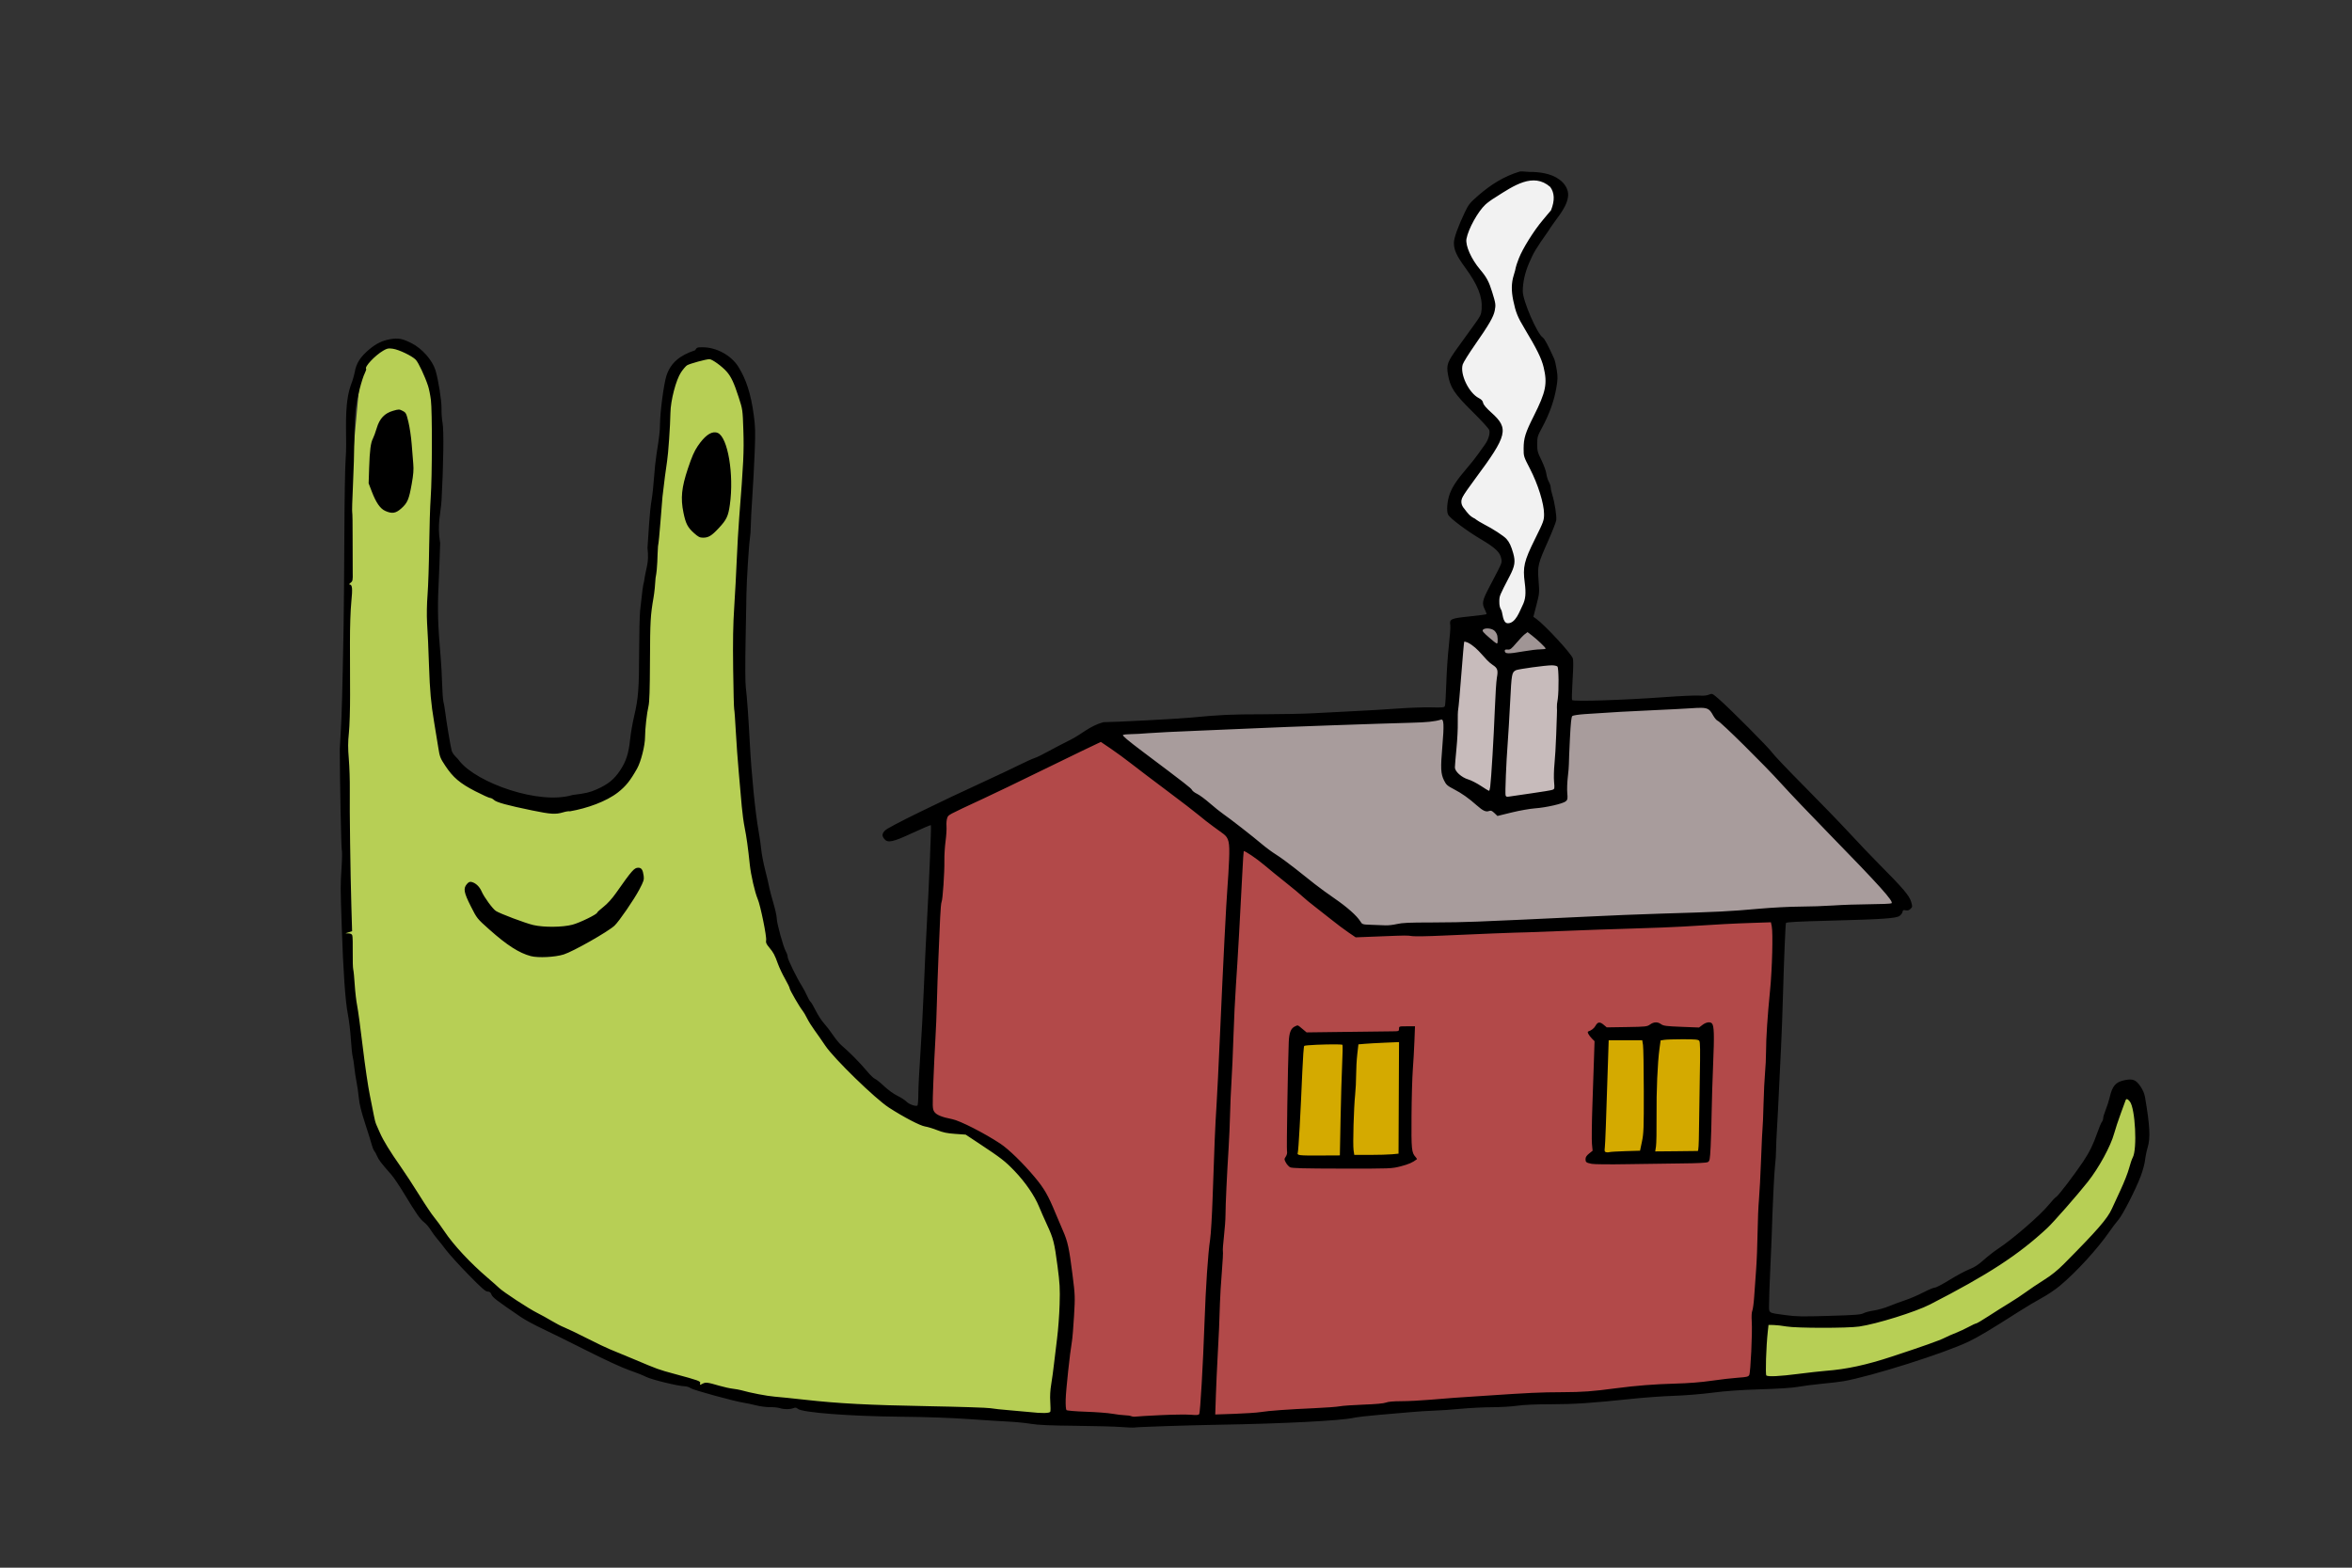
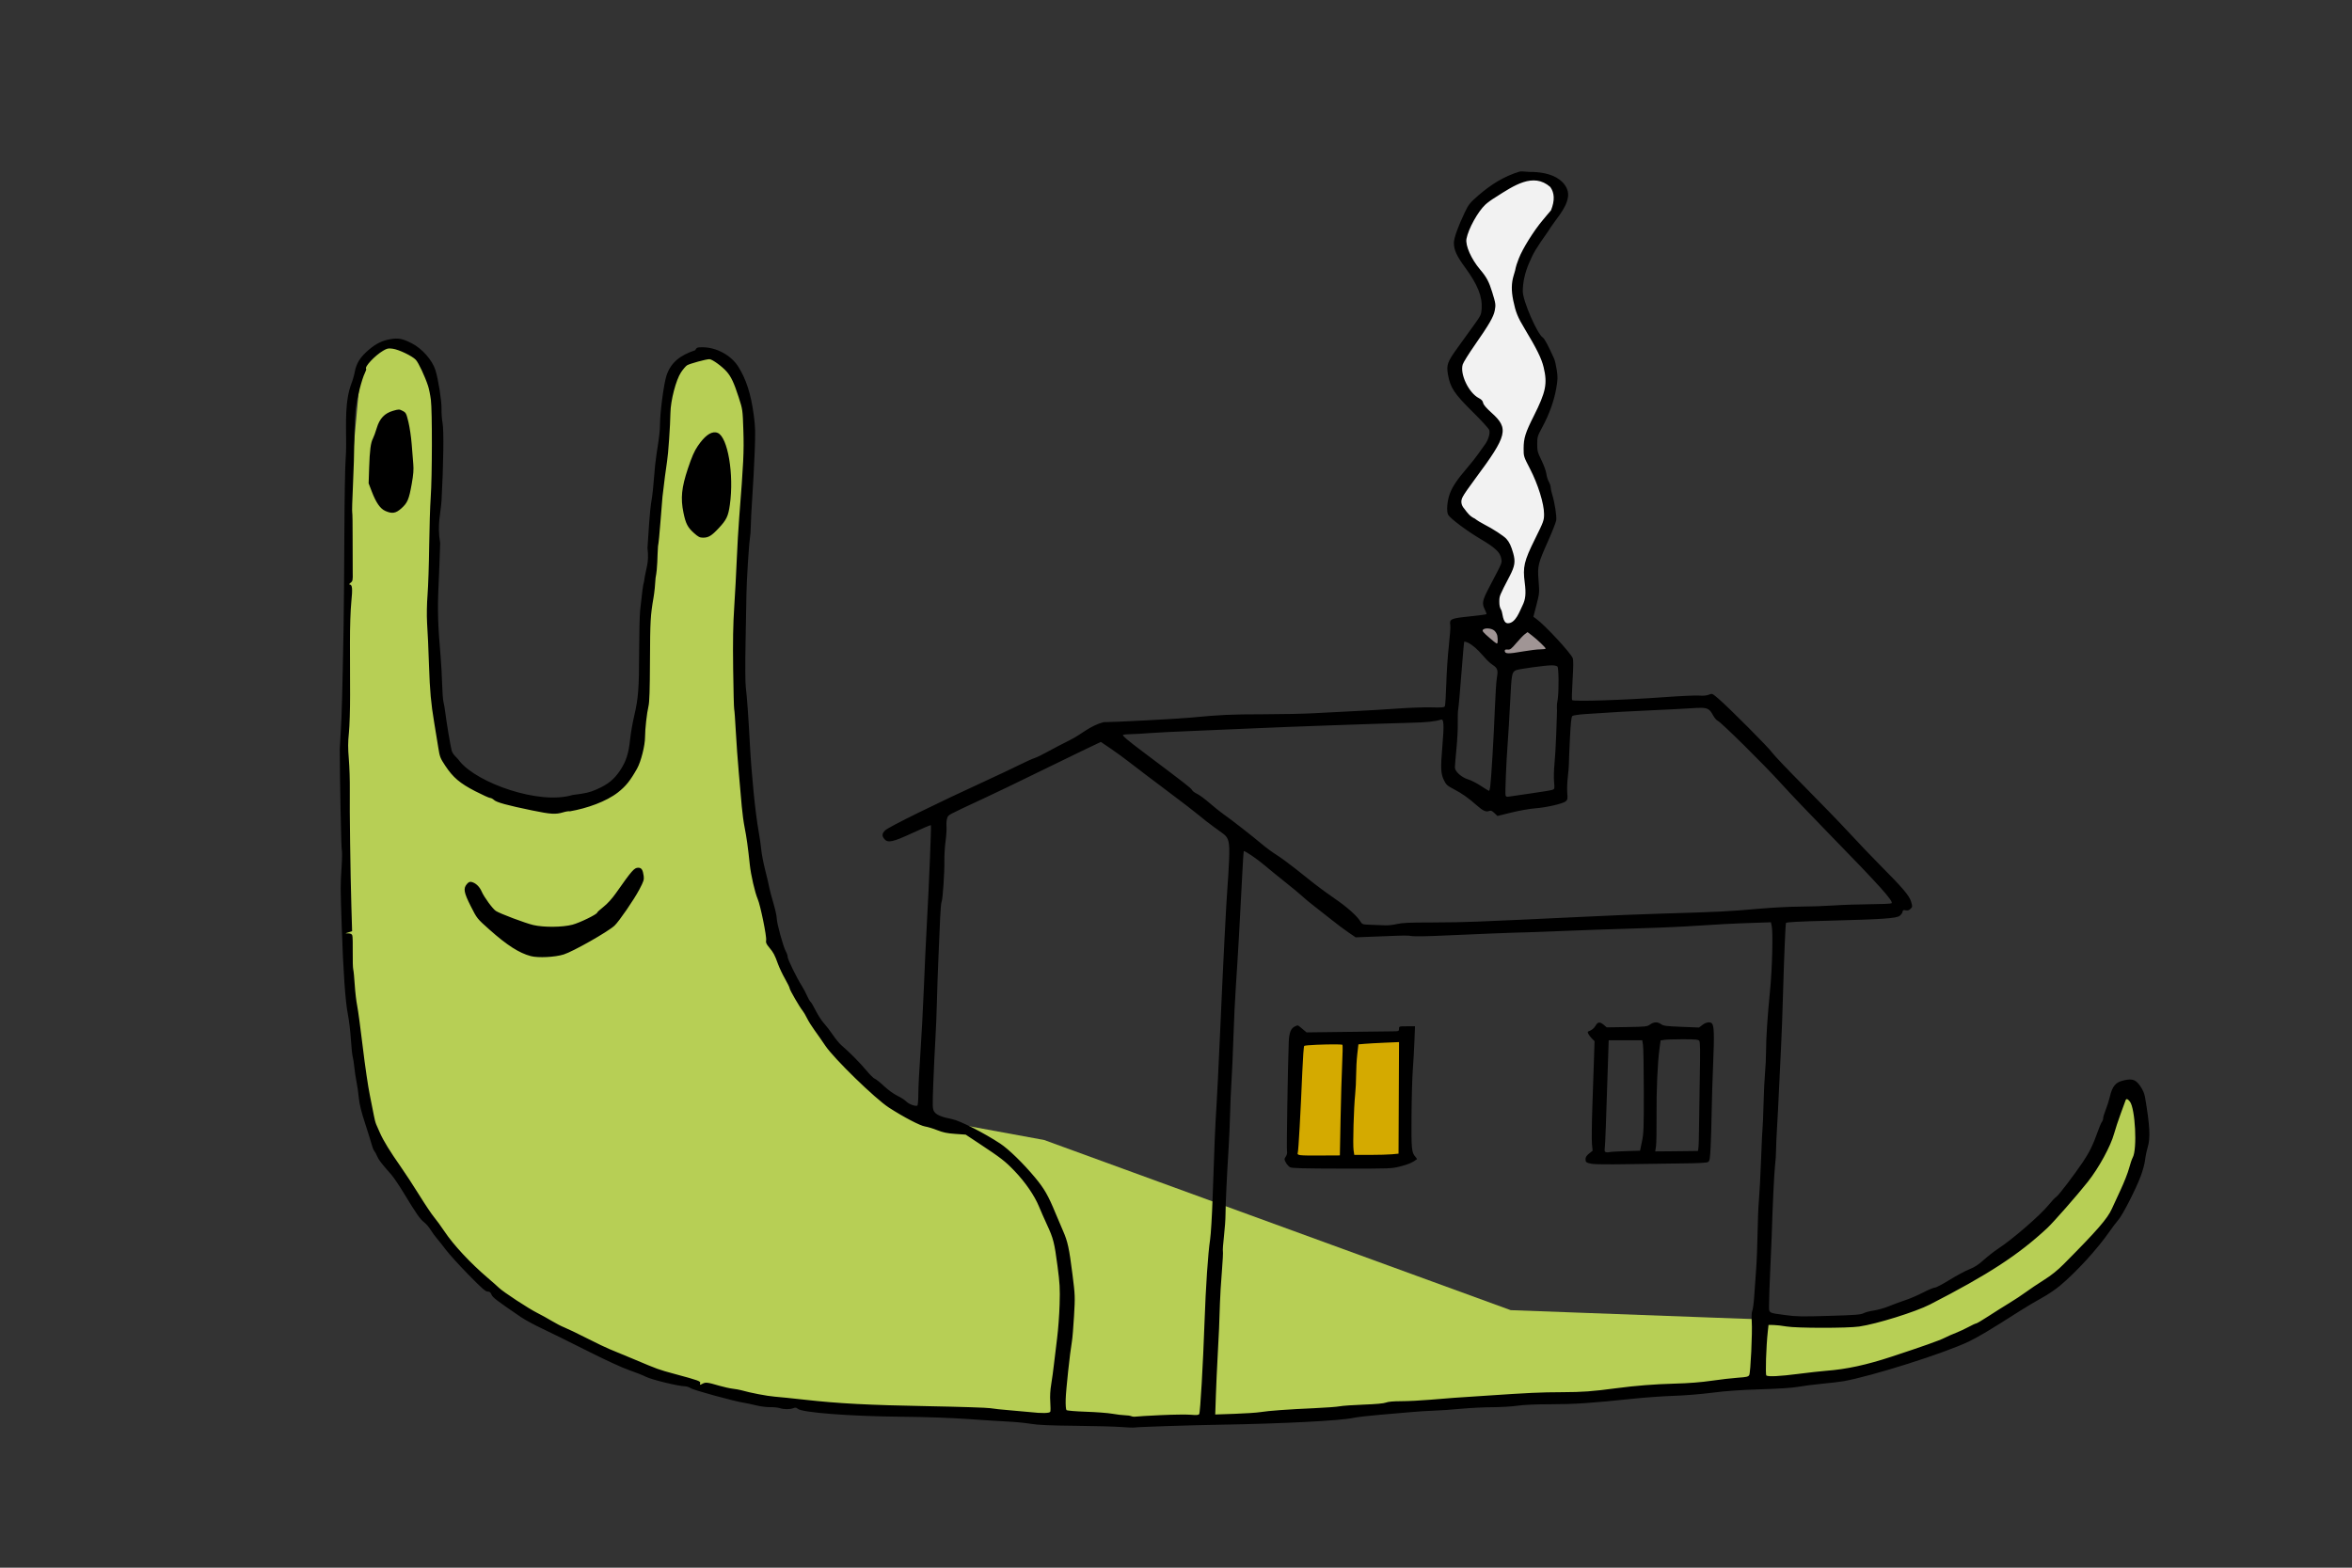
<svg xmlns="http://www.w3.org/2000/svg" width="300mm" height="200mm" version="1.1" viewBox="0 0 300 200">
  <rect x="0" y="0" width="300" height="200" fill="#333333" stroke="none" />
  <g transform="translate(145.07 -81.733)">
    <g transform="matrix(3 0 0 3 102.47 -420.83)">
      <path d="m7.635 213.84-1.332 3.528-4.032 3.96-4.536 2.196-3.348 0.18-12.671-0.468-19.835-7.236-5.292-0.972-3.564-2.808-1.908-3.024-1.008-2.7-0.756-5.04-0.504-7.056 0.54-6.732-0.108-3.24-0.756-1.44-0.828-0.396-0.792 0.108-0.828 0.612-0.792 7.128-0.072 1.08-0.252 1.548-0.396 6.696-1.368 1.728-2.484 0.288-2.196-0.396-1.908-1.332-0.684-4.248 0.072-6.804 0.072-4.068-0.36-1.944-0.936-0.792h-1.152l-0.792 0.972-0.612 6.732-0.036 15.731v2.052l0.972 7.704 1.296 2.376 2.052 2.7 1.512 1.548 1.62 1.332 5.004 2.448 1.764 0.468 1.728 0.576 5.22 0.684 9.359 0.36 3.528 0.216 14.147-0.9 12.059-0.756 3.78-0.396 3.996-1.26 4.968-2.988 2.376-2.628 1.116-2.88-0.288-1.908-0.216-0.648z" fill="#b7cf55" fill-rule="evenodd" />
-       <path d="m-35.846 198.55-6.69 3.728-0.715 12.869 1.94 0.409 2.145 1.685 0.817 1.175 1.123 2.707v3.728l-0.357 3.013 3.524 0.102 4.851-0.153 5.515-0.255 4.902-0.409 11.03-0.766 0.766-20.069-17.822 0.817-7.813-6.179z" fill="#b24949" fill-rule="evenodd" />
      <path d="m-27.369 211.73-0.102 5.209 3.728 0.051 0.97-0.204-0.051-0.766 0.051-4.596-2.962 0.204z" fill="#d4aa00" fill-rule="evenodd" />
-       <path d="m-14.398 211.57-0.102 5.209 3.728 0.051 0.766-0.204 0.153-0.766 0.051-4.596-2.962 0.204z" fill="#d4aa00" fill-rule="evenodd" />
-       <path d="m-35.642 198.65 10.979 8.426 4.545-0.102 18.128-0.715 0.357-0.357-8.222-8.681-24.563 1.277z" fill="#a89c9c" fill-rule="evenodd" />
-       <path d="m-20.475 194.31-0.511 6.128 2.247 1.379 2.553-0.357 0.153-5.873-1.481-1.583-2.604-0.051z" fill="#c7bbbb" fill-rule="evenodd" />
      <path d="m-17.615 193.91-2.604 0.204 1.634 1.532 2.553-0.102z" fill="#a09595" fill-rule="evenodd" stroke="#000" stroke-width=".282px" />
      <path d="m-16.083 175.47-0.664-0.511h-1.226l-1.072 0.715-0.97 0.868-0.511 1.379 1.226 2.043 0.051 0.97-1.532 2.196 0.306 1.021 1.583 1.685-0.868 1.736-0.919 1.736 1.583 1.123 0.46 0.153 0.102 0.919-0.664 1.787 0.868 1.021 0.715-0.919 0.204-0.511 0.051-1.226v-0.511l0.868-1.379-0.919-3.37 0.766-2.094v-1.277l-0.715-1.583-0.613-1.226 0.051-1.175 0.97-1.889 0.817-1.226z" fill="#f2f2f2" fill-rule="evenodd" />
      <path transform="matrix(.282 0 0 .282 -68.069 175.27)" d="m178.43-1.629c-0.164-0.007-0.328-0.005-0.492 0.01-2.462 0.731-4.478 2.054-6.301 3.639-1.253 1.093-1.44 1.328-2.01 2.523-1.023 2.146-1.645 3.881-1.645 4.594 0 1.064 0.407 1.965 1.664 3.68 1.936 2.641 2.655 4.442 2.519 6.312-0.061 0.839-0.142 1.006-1.185 2.449-0.616 0.852-1.704 2.36-2.418 3.352-1.563 2.17-1.721 2.603-1.478 4.041 0.334 1.979 0.946 2.91 3.693 5.623 1.401 1.383 2.49 2.58 2.545 2.799 0.141 0.563-0.169 1.524-0.727 2.258-0.27 0.355-0.72 0.983-1 1.397-0.28 0.413-1.022 1.349-1.648 2.076-1.453 1.688-2.158 2.737-2.572 3.824-0.406 1.065-0.538 2.673-0.264 3.189 0.295 0.554 2.811 2.437 4.961 3.711 2.171 1.287 2.893 1.974 3.051 2.908 0.117 0.691 0.244 0.391-1.777 4.252-1.095 2.091-1.176 2.494-0.691 3.443 0.171 0.336 0.276 0.644 0.232 0.688-0.043 0.043-1.21 0.198-2.592 0.342-2.8 0.292-3.004 0.386-2.857 1.324 0.043 0.273-0.055 1.661-0.217 3.084-0.161 1.423-0.335 4.007-0.387 5.744-0.052 1.737-0.149 3.259-0.215 3.383-0.099 0.189-0.45 0.216-2.047 0.174-1.06-0.028-3.349 0.053-5.086 0.18-1.737 0.127-4.748 0.305-6.691 0.396-1.944 0.091-4.651 0.231-6.016 0.311-1.365 0.079-4.747 0.147-7.518 0.154-5.05 0.01-6.365 0.07-10.977 0.504-2.08 0.196-11.475 0.688-13.137 0.688-2.109 0.573-3.264 1.812-5.027 2.686-1.051 0.52-2.554 1.304-3.34 1.742-0.786 0.438-1.698 0.882-2.029 0.986-0.331 0.105-1.379 0.579-2.33 1.053s-3.015 1.451-4.586 2.172c-7.831 3.593-15.106 7.171-15.602 7.674-0.487 0.494-0.518 0.816-0.125 1.301 0.518 0.639 1.258 0.481 4.268-0.916 1.472-0.684 2.712-1.21 2.752-1.17 0.084 0.084-0.286 9.114-0.615 14.996-0.123 2.192-0.324 6.524-0.449 9.625-0.125 3.101-0.363 7.567-0.527 9.924-0.165 2.357-0.3 5.043-0.301 5.969-9.92e-4 0.931-0.067 1.723-0.148 1.773-0.267 0.165-1.295-0.214-1.668-0.613-0.201-0.216-0.805-0.605-1.342-0.865-0.575-0.279-1.408-0.882-2.029-1.469-0.58-0.547-1.198-1.04-1.373-1.094-0.175-0.054-0.749-0.62-1.277-1.256-0.958-1.153-2.62-2.83-3.728-3.764-0.321-0.27-0.911-0.982-1.312-1.58-0.401-0.598-1.01-1.391-1.352-1.764-0.342-0.372-0.9-1.228-1.238-1.904-0.339-0.676-0.691-1.278-0.785-1.336-0.094-0.058-0.333-0.47-0.529-0.914-0.196-0.444-0.539-1.094-0.762-1.445-0.785-1.241-2.156-4.035-2.156-4.394 0-0.2-0.128-0.588-0.285-0.861-0.384-0.669-1.367-4.259-1.367-4.992 4.3e-5 -0.322-0.233-1.371-0.518-2.33-0.284-0.96-0.563-2.017-0.617-2.348-0.055-0.331-0.323-1.48-0.598-2.555-0.274-1.075-0.542-2.464-0.598-3.084-0.055-0.62-0.235-1.871-0.398-2.781-0.504-2.806-1.08-8.571-1.33-13.307-0.212-4.01-0.423-6.967-0.598-8.346-0.098-0.776-0.11-3.394-0.035-7.369 0.064-3.391 0.121-6.503 0.127-6.916 0.026-1.797 0.368-7.297 0.504-8.121 0.082-0.496 0.148-1.391 0.148-1.988 4.61e-4 -0.598 0.103-2.561 0.227-4.361 0.124-1.801 0.287-4.854 0.361-6.787 0.119-3.085 0.102-3.771-0.143-5.606-0.418-3.132-1.135-5.373-2.326-7.271-1.079-1.719-3.295-2.926-5.379-2.93-0.811-0.002-0.891 0.03-1.129 0.447-2.279 0.762-3.667 1.853-4.326 3.832-0.4 1.253-0.963 5.482-0.973 7.297-0.005 1.023-0.103 1.889-0.52 4.512-0.138 0.868-0.312 2.493-0.385 3.609-0.073 1.117-0.239 2.639-0.369 3.383-0.13 0.744-0.296 2.334-0.369 3.533s-0.183 2.838-0.242 3.641c0.265 2.416-0.204 2.785-0.523 5.082-0.151 0.5-0.285 1.49-0.588 4.359-0.074 0.703-0.141 3.511-0.148 6.24-0.015 5.593-0.122 6.983-0.752 9.684-0.243 1.042-0.516 2.606-0.605 3.475-0.224 2.165-0.611 3.366-1.523 4.731-0.907 1.355-1.831 2.101-3.547 2.853-1.047 0.459-1.593 0.584-3.609 0.836-5.053 1.537-14.368-1.825-16.994-5.053-0.148-0.213-0.451-0.558-0.676-0.77-0.225-0.211-0.475-0.594-0.555-0.852-0.151-0.486-0.823-4.511-0.994-5.957-0.054-0.455-0.165-1.088-0.246-1.406-0.081-0.318-0.173-1.536-0.203-2.707-0.031-1.171-0.127-2.939-0.213-3.932-0.424-4.877-0.496-7.228-0.332-10.752 0.09-1.944 0.201-4.898 0.248-6.566-0.488-2.835 0.1-4.506 0.209-6.439 0.29-5.249 0.362-10.601 0.156-11.654-0.105-0.538-0.177-1.519-0.16-2.182 0.029-1.146-0.492-4.444-0.914-5.787-0.483-1.535-2.026-3.279-3.603-4.072-1.411-0.71-2.019-0.82-3.275-0.592-1.146 0.208-2.071 0.659-3.07 1.496-1.366 1.144-1.977 2.087-2.219 3.434-0.085 0.473-0.315 1.272-0.514 1.775-0.198 0.503-0.432 1.383-0.518 1.955-0.539 3.102-0.104 6.5-0.344 9.461-0.083 0.992-0.17 6.17-0.193 11.504-0.023 5.334-0.074 11.492-0.113 13.684-0.173 9.64-0.28 13.611-0.424 15.789-0.084 1.282-0.153 2.498-0.152 2.705 0.006 4.489 0.214 14.997 0.301 15.174 0.065 0.132 0.056 1.254-0.02 2.494-0.191 3.126-0.191 2.835 0.012 9.023 0.224 6.829 0.542 11.363 0.939 13.367 0.166 0.836 0.364 2.5 0.441 3.699 0.077 1.199 0.202 2.388 0.277 2.643 0.075 0.255 0.185 0.966 0.244 1.58 0.059 0.614 0.206 1.589 0.326 2.168 0.12 0.579 0.276 1.665 0.348 2.414 0.094 0.987 0.359 2.064 0.961 3.91 0.457 1.401 0.908 2.852 1.004 3.225 0.096 0.372 0.263 0.778 0.371 0.902 0.108 0.124 0.303 0.483 0.434 0.799 0.223 0.54 0.67 1.121 2.143 2.785 0.341 0.386 1.215 1.682 1.941 2.881 1.832 3.026 2.397 3.835 3 4.295 0.287 0.219 0.723 0.725 0.971 1.127 0.247 0.402 0.674 0.987 0.947 1.301 0.274 0.314 0.89 1.094 1.371 1.732 0.481 0.639 2.001 2.313 3.379 3.723 1.992 2.037 2.588 2.562 2.902 2.561 0.3-1e-3 0.44 0.11 0.584 0.457 0.183 0.441 0.729 0.857 4.422 3.379 0.609 0.416 2.039 1.195 3.18 1.73 1.14 0.535 4.176 2.032 6.746 3.328 2.871 1.448 5.345 2.588 6.418 2.957 0.961 0.331 2.111 0.788 2.557 1.016 0.824 0.42 4.888 1.407 5.816 1.414 0.272 1e-3 0.676 0.133 0.9 0.293 0.395 0.282 6.635 1.99 8.002 2.191 0.372 0.055 1.205 0.232 1.85 0.393 0.645 0.161 1.59 0.282 2.103 0.271 0.513-0.011 1.17 0.055 1.459 0.146 0.659 0.207 1.513 0.211 2.043 0.01 0.32-0.122 0.463-0.103 0.674 0.088 0.632 0.572 7.815 1.127 15.506 1.199 3.838 0.036 7.485 0.162 10.225 0.354 2.342 0.164 5.105 0.338 6.139 0.389 1.034 0.05 2.523 0.2 3.309 0.332 1.06 0.178 2.785 0.253 6.691 0.293 2.895 0.029 6.006 0.114 6.916 0.186v2e-3c0.91 0.072 1.823 0.104 2.029 0.068 0.536-0.088 8.44-0.346 12.707-0.416 9.433-0.154 18.332-0.607 20.225-1.029 0.538-0.12 2.33-0.33 3.984-0.467 1.654-0.136 3.808-0.322 4.787-0.412 0.979-0.09 2.503-0.185 3.385-0.213 0.882-0.027 2.719-0.155 4.084-0.283 1.365-0.129 3.496-0.235 4.736-0.238 1.24-3e-3 2.933-0.103 3.76-0.223 0.968-0.14 2.763-0.22 5.037-0.223 3.599-4e-3 6.097-0.17 12.254-0.818 1.902-0.2 4.744-0.404 6.314-0.453 1.628-0.051 4.117-0.253 5.789-0.469 2.085-0.27 4.196-0.418 7.295-0.514 2.783-0.086 4.823-0.221 5.639-0.373 0.703-0.131 2.328-0.341 3.609-0.465 1.282-0.123 2.736-0.294 3.232-0.381 4.245-0.742 15.326-4.253 18.945-6.002 1.44-0.696 3.259-1.784 7.519-4.502 1.075-0.686 2.634-1.616 3.463-2.064 0.829-0.449 2.046-1.268 2.705-1.818 2.505-2.093 5.687-5.573 7.531-8.24 0.397-0.574 0.979-1.344 1.297-1.711 0.67-0.774 2.604-4.556 3.381-6.615 0.294-0.78 0.585-1.863 0.646-2.406 0.061-0.543 0.236-1.393 0.387-1.889 0.438-1.44 0.339-3.309-0.396-7.594-0.094-0.547-0.332-1.105-0.705-1.647-0.674-0.977-1.158-1.163-2.375-0.91-1.35 0.28-1.842 0.848-2.246 2.588-0.121 0.52-0.392 1.368-0.602 1.883-0.21 0.515-0.381 1.085-0.381 1.266 0 0.181-0.089 0.436-0.199 0.566-0.11 0.131-0.425 0.88-0.699 1.666-0.615 1.764-1.176 2.902-2.154 4.361-1.288 1.922-3.715 5.103-4.018 5.266-0.159 0.085-0.661 0.613-1.115 1.176-1.275 1.578-5.416 5.171-7.678 6.66-0.579 0.381-1.547 1.137-2.15 1.68-0.803 0.722-1.383 1.098-2.168 1.406-0.59 0.231-1.923 0.947-2.963 1.59-1.04 0.643-2.044 1.17-2.232 1.17-0.188 4e-5 -0.985 0.333-1.772 0.74-0.786 0.408-1.986 0.924-2.666 1.148-0.68 0.224-1.789 0.635-2.465 0.912-0.676 0.278-1.713 0.573-2.303 0.656-0.59 0.084-1.289 0.269-1.553 0.41-0.405 0.217-1.216 0.28-5.197 0.398-4.131 0.123-4.944 0.108-6.549-0.115-2.751-0.383-2.492-0.195-2.488-1.801 2e-3 -0.755 0.077-2.963 0.17-4.906 0.092-1.944 0.188-4.142 0.211-4.887 0.147-4.805 0.389-9.95 0.518-10.977 0.083-0.662 0.15-1.677 0.15-2.256-2.3e-4 -0.579 0.066-2.101 0.146-3.383 0.081-1.282 0.218-3.957 0.305-5.941 0.087-1.985 0.226-4.861 0.309-6.391 0.083-1.53 0.221-5.319 0.307-8.42 0.124-4.495 0.356-10.054 0.426-10.17 0.082-0.137 1.784-0.227 6.703-0.354 7.874-0.203 9.934-0.346 10.438-0.721 0.214-0.159 0.409-0.433 0.436-0.607 0.039-0.261 0.123-0.303 0.475-0.232 0.309 0.062 0.509 3.9e-4 0.734-0.225 0.298-0.298 0.302-0.34 0.078-1.094-0.265-0.893-1.257-2.055-4.793-5.613-1.158-1.165-3.187-3.292-4.51-4.727-1.323-1.434-4.396-4.612-6.828-7.062-2.432-2.451-4.599-4.728-4.814-5.059-0.429-0.66-6.397-6.659-8.023-8.066-1.018-0.88-1.019-0.88-1.522-0.67-0.334 0.138-0.823 0.185-1.461 0.135-0.528-0.041-2.854 0.063-5.17 0.232-6.12 0.449-13.744 0.692-13.988 0.447-0.057-0.057-0.023-1.411 0.074-3.008 0.126-2.061 0.133-3.025 0.019-3.32-0.3-0.784-4.228-5.019-5.49-5.92l-0.439-0.312 0.463-1.787c0.452-1.747 0.46-1.832 0.32-3.648-0.174-2.262-0.113-2.51 1.451-6.035 0.606-1.365 1.147-2.739 1.205-3.055 0.108-0.587-0.223-2.712-0.625-4.002-0.114-0.366-0.207-0.818-0.207-1.006 0-0.187-0.128-0.564-0.283-0.838-0.156-0.274-0.323-0.822-0.373-1.217-0.05-0.395-0.38-1.305-0.732-2.023-0.584-1.189-0.642-1.409-0.641-2.439 2e-3 -1.077 0.041-1.205 0.775-2.562 1.033-1.909 1.767-3.952 2.092-5.828 0.233-1.347 0.243-1.703 0.078-2.783-0.104-0.681-0.279-1.44-0.391-1.688-0.892-1.981-1.452-3.034-1.691-3.18-0.851-0.519-3.048-5.582-3.041-7.01 6e-3 -1.327 0.321-2.763 0.914-4.16 0.706-1.662 1.044-2.228 2.928-4.898 0.991-1.664 2.713-3.319 2.971-5.127 0.143-0.822-0.23-1.633-0.791-2.217-1.156-1.185-2.89-1.511-4.481-1.58-0.495 0.034-0.982-0.05-1.473-0.07zm4.08 2.338c0.647 0.904 0.708 2.034 0.11 3.534-0.165 0.174-0.983 1.171-1.223 1.453-1.35 1.586-3.056 4.316-3.635 5.816-0.251 0.65-0.457 1.269-0.459 1.375-1e-3 0.106-0.136 0.622-0.301 1.147-0.358 1.141-0.38 2.323-0.07 3.811 0.369 1.774 0.658 2.491 1.719 4.25 1.831 3.038 2.54 4.478 2.859 5.809 0.594 2.477 0.343 3.718-1.496 7.373-1.258 2.499-1.514 3.321-1.52 4.871-4e-3 1.189 5e-3 1.224 0.967 3.082 1.205 2.329 2.115 5.259 2.113 6.803-1e-3 0.973-0.054 1.121-1.369 3.777-1.65 3.332-1.854 4.202-1.543 6.574 0.215 1.643 0.127 2.524-0.348 3.465-0.412 0.815-1.01 2.657-2.189 2.66-0.839 2e-3 -0.767-1.662-1.022-2.039-0.193-0.284-0.276-0.673-0.271-1.242 8e-3 -0.854-5e-3 -0.822 1.564-3.842 0.774-1.49 0.881-2.174 0.535-3.412-0.308-1.104-0.593-1.708-1.035-2.195-0.403-0.444-2.07-1.532-3.297-2.15-0.514-0.259-1.169-0.664-1.457-0.9-0.771-0.36-1.107-0.846-1.584-1.484-0.496-0.546-0.585-1.171-0.256-1.816 0.152-0.297 1.017-1.536 1.922-2.754 4.839-6.512 5.088-7.535 2.41-9.932-0.778-0.696-1.188-1.181-1.246-1.471-0.061-0.303-0.252-0.517-0.645-0.717-1.515-0.773-2.882-3.627-2.432-5.076 0.097-0.31 0.906-1.613 1.799-2.894 2.179-3.127 2.852-4.288 3.033-5.244 0.166-0.874 0.143-1.042-0.387-2.766-0.484-1.576-0.854-2.266-1.82-3.404-1.334-1.572-2.248-3.631-2.059-4.639 0.282-1.506 1.724-4.111 2.857-5.164 0.321-0.298 1.007-0.794 1.523-1.102 2.742-1.751 5.689-3.794 8.25-1.555zm-174.94 24.357c0.119 0.003 0.252 0.019 0.416 0.041 0.934 0.128 2.948 1.096 3.486 1.674 0.408 0.438 1.368 2.485 1.844 3.93 0.143 0.436 0.335 1.383 0.426 2.106 0.214 1.708 0.197 11.568-0.025 14.695-0.094 1.323-0.199 4.64-0.232 7.369-0.033 2.729-0.142 6.011-0.242 7.293-0.111 1.421-0.139 3.094-0.074 4.285 0.059 1.075 0.126 2.326 0.15 2.781 0.025 0.455 0.089 2.101 0.141 3.658 0.126 3.768 0.302 5.725 0.771 8.521 0.215 1.282 0.498 3.007 0.627 3.834 0.218 1.397 0.292 1.592 1.051 2.736 1.182 1.782 2.2 2.648 4.521 3.844 1.083 0.558 2.09 1.014 2.236 1.014 0.146 0 0.415 0.141 0.598 0.312 0.382 0.359 1.999 0.803 5.709 1.566 2.865 0.59 3.567 0.632 4.717 0.291 0.437-0.13 0.893-0.197 1.014-0.15 2.589-0.451 5.474-1.47 7.25-2.857 1.189-0.94 1.835-1.745 2.871-3.578 0.591-1.045 1.207-3.484 1.207-4.775 0-1.19 0.27-3.614 0.518-4.643 0.146-0.606 0.207-2.453 0.225-6.916 0.024-5.931 0.072-6.775 0.543-9.508 0.124-0.721 0.259-2.029 0.299-2.906 0.331-1.701 0.242-3.142 0.367-4.785 0.084-0.374 0.252-2.053 0.375-3.732 0.123-1.679 0.26-3.356 0.301-3.728 0.202-1.819 0.555-4.548 0.691-5.348 0.177-1.034 0.481-5.414 0.506-7.283 0.025-1.885 0.84-5.009 1.602-6.143 0.314-0.468 0.721-0.943 0.906-1.057 0.409-0.25 2.871-0.922 3.377-0.922 0.41 0 1.892 1.073 2.603 1.883 0.664 0.757 1.095 1.673 1.795 3.832 0.61 1.88 0.609 1.884 0.715 5.039 0.106 3.161 0.022 4.925-0.629 13.154-0.121 1.53-0.287 4.373-0.367 6.316-0.08 1.944-0.251 5.158-0.381 7.143-0.176 2.697-0.218 5.073-0.162 9.398 0.041 3.184 0.111 5.89 0.154 6.014 0.043 0.124 0.151 1.613 0.242 3.309 0.091 1.695 0.296 4.536 0.457 6.314 0.161 1.778 0.361 4.047 0.445 5.039 0.084 0.992 0.283 2.447 0.441 3.232 0.28 1.39 0.494 2.942 0.771 5.568 0.164 1.554 0.771 4.19 1.191 5.17 0.413 0.963 1.375 5.683 1.268 6.219-0.068 0.34 0.025 0.558 0.463 1.082 0.655 0.784 0.827 1.107 1.324 2.486 0.209 0.579 0.691 1.594 1.07 2.256 0.379 0.662 0.691 1.302 0.691 1.424 0.001 0.235 1.533 2.878 1.963 3.387 0.14 0.165 0.437 0.672 0.66 1.125 0.223 0.453 0.731 1.263 1.127 1.803 0.396 0.54 1.128 1.592 1.629 2.336 1.323 1.966 7.502 7.981 9.584 9.33 2.189 1.419 4.711 2.737 5.449 2.848 0.387 0.058 1.212 0.308 1.836 0.557 0.88 0.351 1.49 0.477 2.715 0.562l1.578 0.111 1.955 1.293c3.4 2.25 3.98 2.699 5.414 4.193 1.616 1.684 3.01 3.714 3.686 5.365 0.259 0.633 0.801 1.862 1.203 2.731 0.966 2.086 1.118 2.691 1.586 6.24 0.348 2.639 0.388 3.348 0.318 5.789-0.044 1.53-0.216 3.831-0.381 5.113-0.165 1.282-0.378 3.042-0.473 3.91-0.095 0.868-0.279 2.213-0.408 2.988-0.157 0.939-0.206 1.831-0.146 2.674 0.049 0.695 0.05 1.362 4e-3 1.484-0.093 0.242-1.259 0.267-3.059 0.062-0.538-0.061-1.926-0.186-3.084-0.277-1.158-0.091-2.458-0.231-2.889-0.311-0.431-0.08-4.626-0.216-9.322-0.303-9.12-0.169-13.523-0.398-18.689-0.977-1.778-0.199-3.807-0.407-4.51-0.461-1.124-0.086-3.729-0.585-5.037-0.967-0.248-0.073-0.824-0.176-1.279-0.23-0.455-0.054-1.368-0.256-2.029-0.449-1.803-0.526-2.057-0.557-2.537-0.305-0.407 0.214-0.426 0.211-0.354-0.064 0.085-0.324-0.167-0.415-3.877-1.418-2.412-0.652-2.488-0.68-6.09-2.203-1.613-0.682-3.27-1.369-3.684-1.527-0.414-0.158-1.935-0.889-3.383-1.623-1.447-0.734-2.996-1.477-3.441-1.652-0.445-0.175-1.292-0.612-1.883-0.971-0.591-0.359-1.581-0.905-2.199-1.215-1.322-0.662-5.136-3.164-5.785-3.795-0.248-0.241-0.993-0.9-1.654-1.465-2.667-2.276-5.194-4.989-6.576-7.061-0.5-0.75-1.195-1.704-1.543-2.117-0.348-0.413-1.347-1.901-2.219-3.307-0.872-1.406-2.16-3.376-2.863-4.377-1.549-2.206-2.563-3.857-3.066-4.996-0.207-0.468-0.467-1.058-0.578-1.309-0.111-0.251-0.272-0.86-0.355-1.353-0.084-0.494-0.359-1.879-0.611-3.078-0.252-1.199-0.729-4.446-1.059-7.217-0.33-2.771-0.709-5.579-0.844-6.24-0.135-0.662-0.301-2.079-0.369-3.15-0.068-1.071-0.169-2.121-0.227-2.332-0.058-0.211-0.093-1.382-0.076-2.603 0.017-1.221-0.01-2.353-0.062-2.518-0.067-0.21-0.237-0.304-0.574-0.314l-0.479-0.014 0.51-0.162 0.51-0.164-0.111-3.768c-0.15-5.112-0.277-14.495-0.236-17.529 0.018-1.365-0.048-3.449-0.146-4.633-0.141-1.696-0.139-2.54 0.01-3.984 0.104-1.008 0.183-3.559 0.178-5.668-0.006-2.109-0.013-5.66-0.018-7.893-0.005-2.441 0.077-4.896 0.203-6.156 0.21-2.09 0.153-2.637-0.266-2.644-0.1-0.002-0.027-0.122 0.162-0.268 0.318-0.245 0.343-0.368 0.316-1.613-0.016-0.741-0.022-3.027-0.014-5.078 0.008-2.051-0.021-3.821-0.062-3.93-0.042-0.109 0.009-1.915 0.111-4.014 0.103-2.099 0.198-5.236 0.211-6.973 0.013-1.737 0.106-3.835 0.207-4.662 0.197-1.61 0.932-4.464 1.381-5.357 0.151-0.3 0.237-0.584 0.189-0.631-0.285-0.285 1.327-2.007 2.551-2.725 0.46-0.27 0.681-0.36 1.039-0.35zm1.334 9.217c-0.186-0.003-0.418 0.059-0.844 0.18-1.296 0.369-2.053 1.167-2.484 2.621-0.18 0.608-0.435 1.309-0.566 1.557-0.343 0.65-0.49 1.789-0.576 4.436l-0.076 2.33 0.471 1.227c0.644 1.68 1.266 2.583 2.022 2.926 1.036 0.47 1.598 0.383 2.447-0.381 0.922-0.829 1.139-1.34 1.557-3.684 0.251-1.412 0.309-2.147 0.234-3.008-0.054-0.626-0.164-1.986-0.242-3.019-0.079-1.034-0.298-2.515-0.486-3.293-0.323-1.332-0.373-1.43-0.873-1.69-0.253-0.131-0.396-0.198-0.582-0.201zm47.756 3.438c-0.787-0.087-1.691 0.608-2.68 2.064-0.523 0.771-0.894 1.616-1.488 3.398-0.958 2.873-1.117 4.465-0.668 6.646 0.341 1.657 0.63 2.217 1.584 3.074 0.646 0.58 0.876 0.697 1.369 0.697 0.824 0 1.282-0.278 2.353-1.424 1.193-1.276 1.443-1.796 1.69-3.537 0.644-4.561-0.309-10.204-1.83-10.834-0.107-0.045-0.218-0.073-0.33-0.086zm116.47 29.57c0.333 0.019 0.691 0.122 0.918 0.301 0.216 0.17 0.431 0.531 0.482 0.805 0.051 0.273 0.07 0.68 0.043 0.906-0.049 0.407-0.06 0.402-1.221-0.594-0.944-0.81-1.136-1.044-0.996-1.213 0.131-0.158 0.44-0.224 0.773-0.205zm5.959 0.553 0.65 0.498c0.826 0.633 2.078 1.827 2.078 1.982 0 0.065-0.364 0.119-0.809 0.119s-1.579 0.134-2.519 0.299c-2.391 0.418-2.838 0.402-2.838-0.107 0-0.142 0.142-0.196 0.438-0.164 0.378 0.041 0.553-0.092 1.314-0.992 0.484-0.572 1.062-1.172 1.283-1.336zm-9.549 1.445c0.035-0.035 0.276 0.024 0.537 0.131 1.695 0.87 2.52 2.559 3.736 3.357 0.763 0.496 0.859 0.791 0.646 1.967-0.088 0.488-0.229 2.679-0.312 4.871-0.151 3.959-0.529 10.318-0.688 11.541-0.045 0.352-0.129 0.634-0.186 0.627-0.057-0.007-0.61-0.347-1.23-0.756-0.62-0.409-1.475-0.844-1.898-0.969-1.007-0.297-2.012-1.202-2.012-1.81 2.8e-4 -0.24 0.107-1.52 0.236-2.844 0.13-1.323 0.219-3.081 0.197-3.908-0.021-0.827 9e-3 -1.742 0.068-2.031 0.06-0.289 0.274-2.684 0.475-5.32 0.201-2.637 0.395-4.82 0.43-4.856zm13.188 3.561c0.376-7.08e-4 0.764 0.08 0.863 0.18 0.197 0.197 0.234 3.503 0.055 4.857-0.256 1.375-0.055 1.271-0.139 2.541l-0.1 2.865c-0.055 1.575-0.173 3.575-0.262 4.443-0.088 0.868-0.115 2.07-0.061 2.67 0.095 1.043 0.083 1.098-0.246 1.221-0.19 0.071-1.633 0.31-3.203 0.531-1.57 0.221-3.067 0.439-3.324 0.484-0.369 0.064-0.482 0.022-0.539-0.195-0.088-0.337 0.107-5.092 0.322-7.869 0.087-1.117 0.253-3.91 0.369-6.207 0.215-4.255 0.249-4.453 0.859-4.779 0.325-0.174 4.45-0.741 5.404-0.742zm22.471 6.408c1.115 0.008 1.38 0.267 1.846 1.113 0.226 0.41 0.546 0.79 0.711 0.844 0.452 0.147 7.087 6.709 9.559 9.453 1.192 1.323 4.435 4.729 7.207 7.568 7.673 7.86 9.824 10.256 9.438 10.502-0.104 0.067-1.576 0.13-3.272 0.141-1.695 0.012-4.165 0.095-5.488 0.186-1.323 0.09-3.59 0.168-5.037 0.172-1.447 4e-3 -4.223 0.147-6.166 0.32-4.586 0.408-5.974 0.477-14.885 0.74-2.936 0.087-7.945 0.29-11.129 0.453-3.184 0.163-7.547 0.367-9.697 0.455-2.15 0.088-5.196 0.22-6.768 0.293-1.571 0.073-4.718 0.132-6.992 0.131-3.213-2e-3 -4.352 0.05-5.111 0.23-0.538 0.128-1.317 0.221-1.73 0.203-0.414-0.016-1.373-0.052-2.133-0.08-1.373-0.049-1.385-0.051-1.684-0.531-0.527-0.845-1.991-2.147-3.852-3.424-0.992-0.681-2.346-1.667-3.008-2.191s-2.007-1.592-2.99-2.371c-0.983-0.779-2.259-1.709-2.838-2.068-0.578-0.359-1.534-1.063-2.123-1.564-1.352-1.15-4.899-3.915-5.859-4.568-0.401-0.272-1.308-1-2.014-1.615-0.706-0.616-1.57-1.253-1.92-1.418-0.35-0.165-0.697-0.426-0.77-0.582-0.129-0.276-0.864-0.848-7.42-5.777-2.22-1.669-3.122-2.43-2.984-2.518 0.108-0.068 0.638-0.125 1.176-0.127 0.538-0.002 1.721-0.068 2.631-0.146 0.91-0.078 4.327-0.247 7.594-0.375 3.267-0.128 7.326-0.3 9.021-0.383 3.439-0.168 18.509-0.702 22.932-0.812 2.489-0.062 3.626-0.18 4.606-0.477 0.418-0.126 0.465 0.814 0.197 3.951-0.29 3.403-0.251 4.202 0.248 5.221 0.32 0.652 0.497 0.812 1.486 1.324 1.19 0.616 2.228 1.35 3.481 2.463 0.899 0.796 1.352 1.003 1.822 0.822 0.273-0.105 0.431-0.045 0.803 0.309l0.463 0.439 2.143-0.525c1.178-0.289 2.763-0.569 3.522-0.623 1.69-0.12 4.247-0.71 4.65-1.072 0.259-0.233 0.286-0.396 0.209-1.246-0.049-0.538-0.012-1.621 0.082-2.406 0.094-0.786 0.167-1.664 0.162-1.953-5e-3 -0.289 0.065-2.001 0.154-3.803 0.121-2.426 0.215-3.319 0.367-3.445 0.113-0.094 0.965-0.223 1.891-0.287 3.917-0.27 7.013-0.445 10.404-0.59 1.985-0.085 4.519-0.216 5.629-0.291 0.6-0.041 1.066-0.065 1.438-0.062zm-90.447 5.144 1.5 1.014c0.825 0.558 2.229 1.587 3.121 2.287s3.32 2.542 5.396 4.094c2.076 1.552 4.234 3.212 4.795 3.688 0.561 0.476 1.502 1.211 2.09 1.635 0.588 0.424 1.286 0.933 1.551 1.131 0.852 0.635 0.993 1.263 0.883 3.922-0.053 1.282-0.162 3.107-0.24 4.059-0.188 2.291-0.66 11.601-1.125 22.18-0.207 4.714-0.449 9.62-0.537 10.902-0.176 2.556-0.344 6.537-0.586 13.908-0.087 2.647-0.257 5.455-0.377 6.24-0.313 2.051-0.649 7.024-0.838 12.406-0.224 6.402-0.643 13.64-0.803 13.889-0.103 0.159-0.389 0.184-1.277 0.107-0.63-0.054-2.668-0.028-4.529 0.059-1.861 0.087-3.551 0.187-3.758 0.223-0.207 0.036-0.512 6e-3 -0.678-0.066-0.165-0.072-0.599-0.134-0.965-0.141-0.366-6e-3 -1.213-0.107-1.881-0.225s-2.464-0.255-3.992-0.305c-1.581-0.052-2.844-0.16-2.932-0.248-0.089-0.09-0.14-0.769-0.119-1.611 0.035-1.392 0.639-7.008 0.941-8.75 0.079-0.455 0.222-2.18 0.318-3.834 0.17-2.921 0.163-3.1-0.232-6.24-0.501-3.977-0.72-4.988-1.438-6.617-0.31-0.703-0.814-1.887-1.119-2.631-1.101-2.682-1.701-3.725-3.111-5.414-1.779-2.13-3.948-4.243-5.219-5.084-2.403-1.59-6.1-3.471-7.252-3.691-1.587-0.303-2.439-0.665-2.725-1.156-0.247-0.425-0.256-0.738-0.119-4.359 0.081-2.146 0.222-5.088 0.311-6.535 0.089-1.447 0.19-3.95 0.227-5.562 0.036-1.613 0.143-4.659 0.234-6.768 0.092-2.109 0.206-4.814 0.258-6.014 0.051-1.199 0.148-2.266 0.215-2.369 0.167-0.258 0.453-4.46 0.422-6.203-0.014-0.786 0.065-2.105 0.178-2.932 0.112-0.827 0.176-1.862 0.141-2.301-0.035-0.439 0.019-0.996 0.119-1.238 0.2-0.483-0.078-0.335 5.5-2.932 1.827-0.851 5.312-2.526 7.744-3.725 2.432-1.198 5.657-2.766 7.166-3.484zm21.545 16.477c0.12-0.12 1.947 1.115 3.117 2.107 0.703 0.596 2.157 1.78 3.232 2.633 1.075 0.852 2.226 1.809 2.557 2.125 0.331 0.316 1.12 0.967 1.752 1.447 0.632 0.481 1.781 1.384 2.555 2.008 0.774 0.624 1.915 1.482 2.535 1.904l1.129 0.768 3.607-0.141c4.208-0.165 3.996-0.164 4.963-0.039 0.414 0.053 2.444 0.017 4.512-0.082 4.152-0.199 11.647-0.491 12.705-0.494 0.372-1e-3 2.877-0.096 5.564-0.209 2.688-0.113 7.322-0.274 10.299-0.359 2.977-0.085 6.429-0.221 7.67-0.299 5.643-0.357 7.564-0.457 10.326-0.549l2.959-0.1 0.123 0.586c0.208 0.987 0.069 6.433-0.246 9.609-0.391 3.941-0.607 7.22-0.611 9.297-2e-3 0.924-0.07 2.357-0.15 3.184-0.081 0.827-0.183 2.958-0.229 4.736-0.046 1.778-0.11 3.368-0.143 3.533-0.032 0.165-0.134 2.297-0.225 4.736-0.091 2.44-0.236 5.215-0.324 6.166-0.088 0.951-0.181 3.183-0.205 4.961-0.025 1.778-0.124 4.283-0.221 5.564-0.097 1.282-0.227 3.11-0.289 4.061-0.062 0.951-0.19 1.912-0.283 2.135-0.106 0.253-0.138 0.876-0.086 1.654 0.109 1.641-0.175 7.672-0.379 8.053-0.136 0.254-0.381 0.314-1.705 0.404-0.851 0.058-2.63 0.262-3.953 0.455-1.621 0.236-3.461 0.381-5.639 0.439-2.965 0.08-5.82 0.305-8.721 0.688-3.744 0.494-5.033 0.587-8.195 0.602-3.381 0.014-4.819 0.081-11.879 0.555-1.902 0.128-3.898 0.259-4.436 0.295-0.538 0.035-2.14 0.165-3.561 0.287-1.42 0.122-3.39 0.221-4.379 0.221-1.174 0-1.974 0.073-2.305 0.207-0.327 0.133-1.521 0.242-3.365 0.309-1.571 0.057-3.194 0.171-3.607 0.254-0.414 0.082-2.14 0.21-3.836 0.285-3.938 0.174-6.879 0.388-8.119 0.59-0.538 0.088-2.29 0.205-3.894 0.26l-2.918 0.1 0.098-2.918c0.055-1.605 0.169-4.138 0.254-5.627 0.183-3.227 0.295-5.816 0.359-8.27 0.026-0.992 0.156-3.108 0.287-4.703 0.131-1.595 0.202-2.994 0.158-3.107-0.043-0.113 0.028-1.122 0.158-2.242 0.13-1.12 0.235-2.599 0.234-3.285-8.8e-4 -1.387 0.216-6.041 0.467-9.994 0.09-1.42 0.19-3.721 0.221-5.113 0.03-1.392 0.125-3.612 0.213-4.936 0.088-1.323 0.222-4.402 0.299-6.842 0.077-2.44 0.246-5.925 0.375-7.744 0.229-3.215 0.675-11.056 0.975-17.125 0.081-1.644 0.172-3.011 0.199-3.039zm-91.291 2.494c-0.601 0-0.946 0.394-3.356 3.82-0.593 0.844-1.29 1.613-1.887 2.082-0.52 0.409-0.945 0.798-0.945 0.865 0 0.251-2.632 1.536-3.74 1.826-1.507 0.394-4.285 0.418-5.885 0.051-1.176-0.27-5.034-1.72-5.652-2.125-0.486-0.318-1.786-2.097-2.144-2.934-0.312-0.729-0.886-1.278-1.5-1.432-0.292-0.073-0.457-3e-3 -0.729 0.312-0.565 0.657-0.454 1.277 0.6 3.359 0.93 1.839 0.931 1.84 2.811 3.514 2.656 2.365 4.479 3.531 6.24 3.992 1.105 0.289 3.649 0.16 4.949-0.25 1.427-0.45 6.652-3.412 7.656-4.342 0.673-0.623 2.94-3.922 3.75-5.459 0.651-1.234 0.729-1.478 0.652-2.047-0.124-0.925-0.33-1.234-0.82-1.234zm153.4 23.322c-0.278 7e-3 -0.564 0.116-0.854 0.322-0.444 0.316-0.647 0.338-3.498 0.383l-3.027 0.047-0.469-0.395c-0.571-0.481-0.896-0.44-1.225 0.154-0.215 0.388-0.601 0.69-1.113 0.869-0.177 0.062 0.122 0.611 0.592 1.08l0.377 0.375-0.08 2.447c-0.044 1.346-0.154 4.606-0.246 7.244-0.092 2.638-0.122 5.253-0.066 5.812l0.1 1.018-0.533 0.426c-0.374 0.298-0.535 0.549-0.535 0.832 1e-5 0.476 0.088 0.543 0.938 0.721 0.353 0.072 2.739 0.097 5.303 0.049 2.564-0.048 6.287-0.101 8.271-0.115 2.341-0.018 3.72-0.089 3.924-0.199 0.288-0.155 0.324-0.351 0.426-2.318 0.061-1.183 0.13-3.537 0.154-5.232 0.025-1.695 0.127-5.012 0.227-7.369 0.179-4.224 0.141-5.596-0.172-5.973-0.257-0.31-0.882-0.222-1.44 0.203l-0.52 0.395-2.652-0.104c-2.282-0.089-2.712-0.144-3.062-0.395-0.268-0.192-0.54-0.285-0.818-0.277zm-53.926 0.477c-0.127-0.043-0.22 0.017-0.451 0.123-0.625 0.285-0.89 0.947-0.945 2.371-0.141 3.605-0.342 16.041-0.266 16.422 0.058 0.288-4e-3 0.576-0.178 0.842-0.253 0.386-0.252 0.425 0.012 0.914 0.151 0.281 0.439 0.597 0.639 0.701 0.278 0.145 2.114 0.194 7.826 0.201 7.402 0.01 7.477 6e-3 8.869-0.352 1.159-0.298 1.778-0.569 2.416-1.062 0.034-0.027-0.047-0.17-0.182-0.318-0.619-0.684-0.662-1.106-0.627-6.197 0.018-2.688 0.106-5.834 0.195-6.992 0.089-1.158 0.199-3.104 0.244-4.324l0.084-2.217h-1.203c-1.184 0-1.205 5e-3 -1.205 0.375 0 0.359-0.039 0.378-0.939 0.385-0.517 5e-3 -3.652 0.042-6.967 0.084l-6.027 0.076-0.641-0.535c-0.368-0.307-0.527-0.453-0.654-0.496zm58.029 2.068c1.846-1e-3 2.31 0.041 2.463 0.225 0.147 0.177 0.165 1.379 0.084 5.525-0.057 2.915-0.113 6.601-0.125 8.193-0.015 1.891-0.077 2.897-0.18 2.904-0.086 6e-3 -1.564 0.025-3.285 0.039l-3.131 0.027 0.117-0.752c0.064-0.413 0.102-2.442 0.084-4.51-0.033-3.881 0.151-8.11 0.445-10.248l0.168-1.225 0.541-0.088c0.298-0.049 1.567-0.091 2.818-0.092zm-11.189 0.148h2.531 2.529l0.113 0.713c0.062 0.393 0.116 3.523 0.121 6.955 8e-3 5.598-0.02 6.382-0.279 7.615l-0.287 1.375-2.193 0.066c-1.206 0.037-2.294 0.103-2.418 0.148-0.124 0.046-0.351 0.051-0.504 0.012-0.231-0.059-0.263-0.177-0.197-0.697 0.07-0.552 0.184-3.663 0.496-13.443zm-31.609 0.279-0.039 8.412-0.037 8.412-0.977 0.094c-0.538 0.051-2.04 0.093-3.338 0.094h-2.359l-0.105-0.713c-0.127-0.848 0.032-6.458 0.238-8.385 0.08-0.744 0.147-2.077 0.148-2.963 1e-3 -0.886 0.078-2.287 0.172-3.111l0.172-1.498 0.918-0.08c0.506-0.044 1.886-0.122 3.064-0.172zm-9.451 0.344c0.532 7e-3 0.895 0.031 0.922 0.074 0.048 0.078 0.027 1.389-0.047 2.916-0.074 1.527-0.182 5.247-0.24 8.266l-0.105 5.488-2.795 0.014c-3.486 0.018-3.684-6e-3 -3.549-0.439 0.109-0.349 0.426-6.042 0.682-12.203 0.086-2.066 0.214-3.811 0.283-3.881 0.136-0.136 3.254-0.256 4.85-0.234zm119.23 8.266c0.109 0.032 0.248 0.153 0.41 0.359 0.813 1.033 1.127 7.174 0.432 8.432-0.133 0.241-0.385 0.98-0.559 1.641-0.174 0.661-0.744 2.115-1.266 3.232-0.522 1.117-1.116 2.405-1.32 2.859-0.665 1.483-2.2 3.25-7.186 8.273-1.015 1.022-1.907 1.742-3.082 2.481-0.91 0.572-2.128 1.39-2.707 1.818-0.579 0.428-1.692 1.165-2.475 1.637-0.782 0.472-2.191 1.359-3.129 1.971-0.938 0.612-1.786 1.113-1.885 1.115-0.099 2e-3 -0.621 0.244-1.158 0.537-0.538 0.293-1.386 0.688-1.885 0.879-0.499 0.191-1.273 0.533-1.721 0.76-0.791 0.401-3.292 1.288-7.898 2.805-3.897 1.283-6.867 1.926-9.998 2.164-0.703 0.053-2.56 0.26-4.125 0.459v2e-3c-2.872 0.366-4.529 0.449-4.844 0.246-0.173-0.111-0.035-4.378 0.215-6.65l0.107-0.979 0.752 0.012c0.414 6e-3 1.293 0.106 1.955 0.223 1.488 0.261 9.183 0.268 10.959 0.01 2.656-0.386 8.499-2.208 10.693-3.336 8.784-4.513 13.283-7.444 17.645-11.494 0.937-0.87 4.541-4.979 6.137-6.996 1.673-2.115 3.448-5.373 3.971-7.289 0.181-0.662 0.628-2.015 0.994-3.008 0.366-0.992 0.694-1.889 0.729-1.992 0.049-0.145 0.129-0.202 0.238-0.17z" stroke-width=".042" />
    </g>
  </g>
</svg>